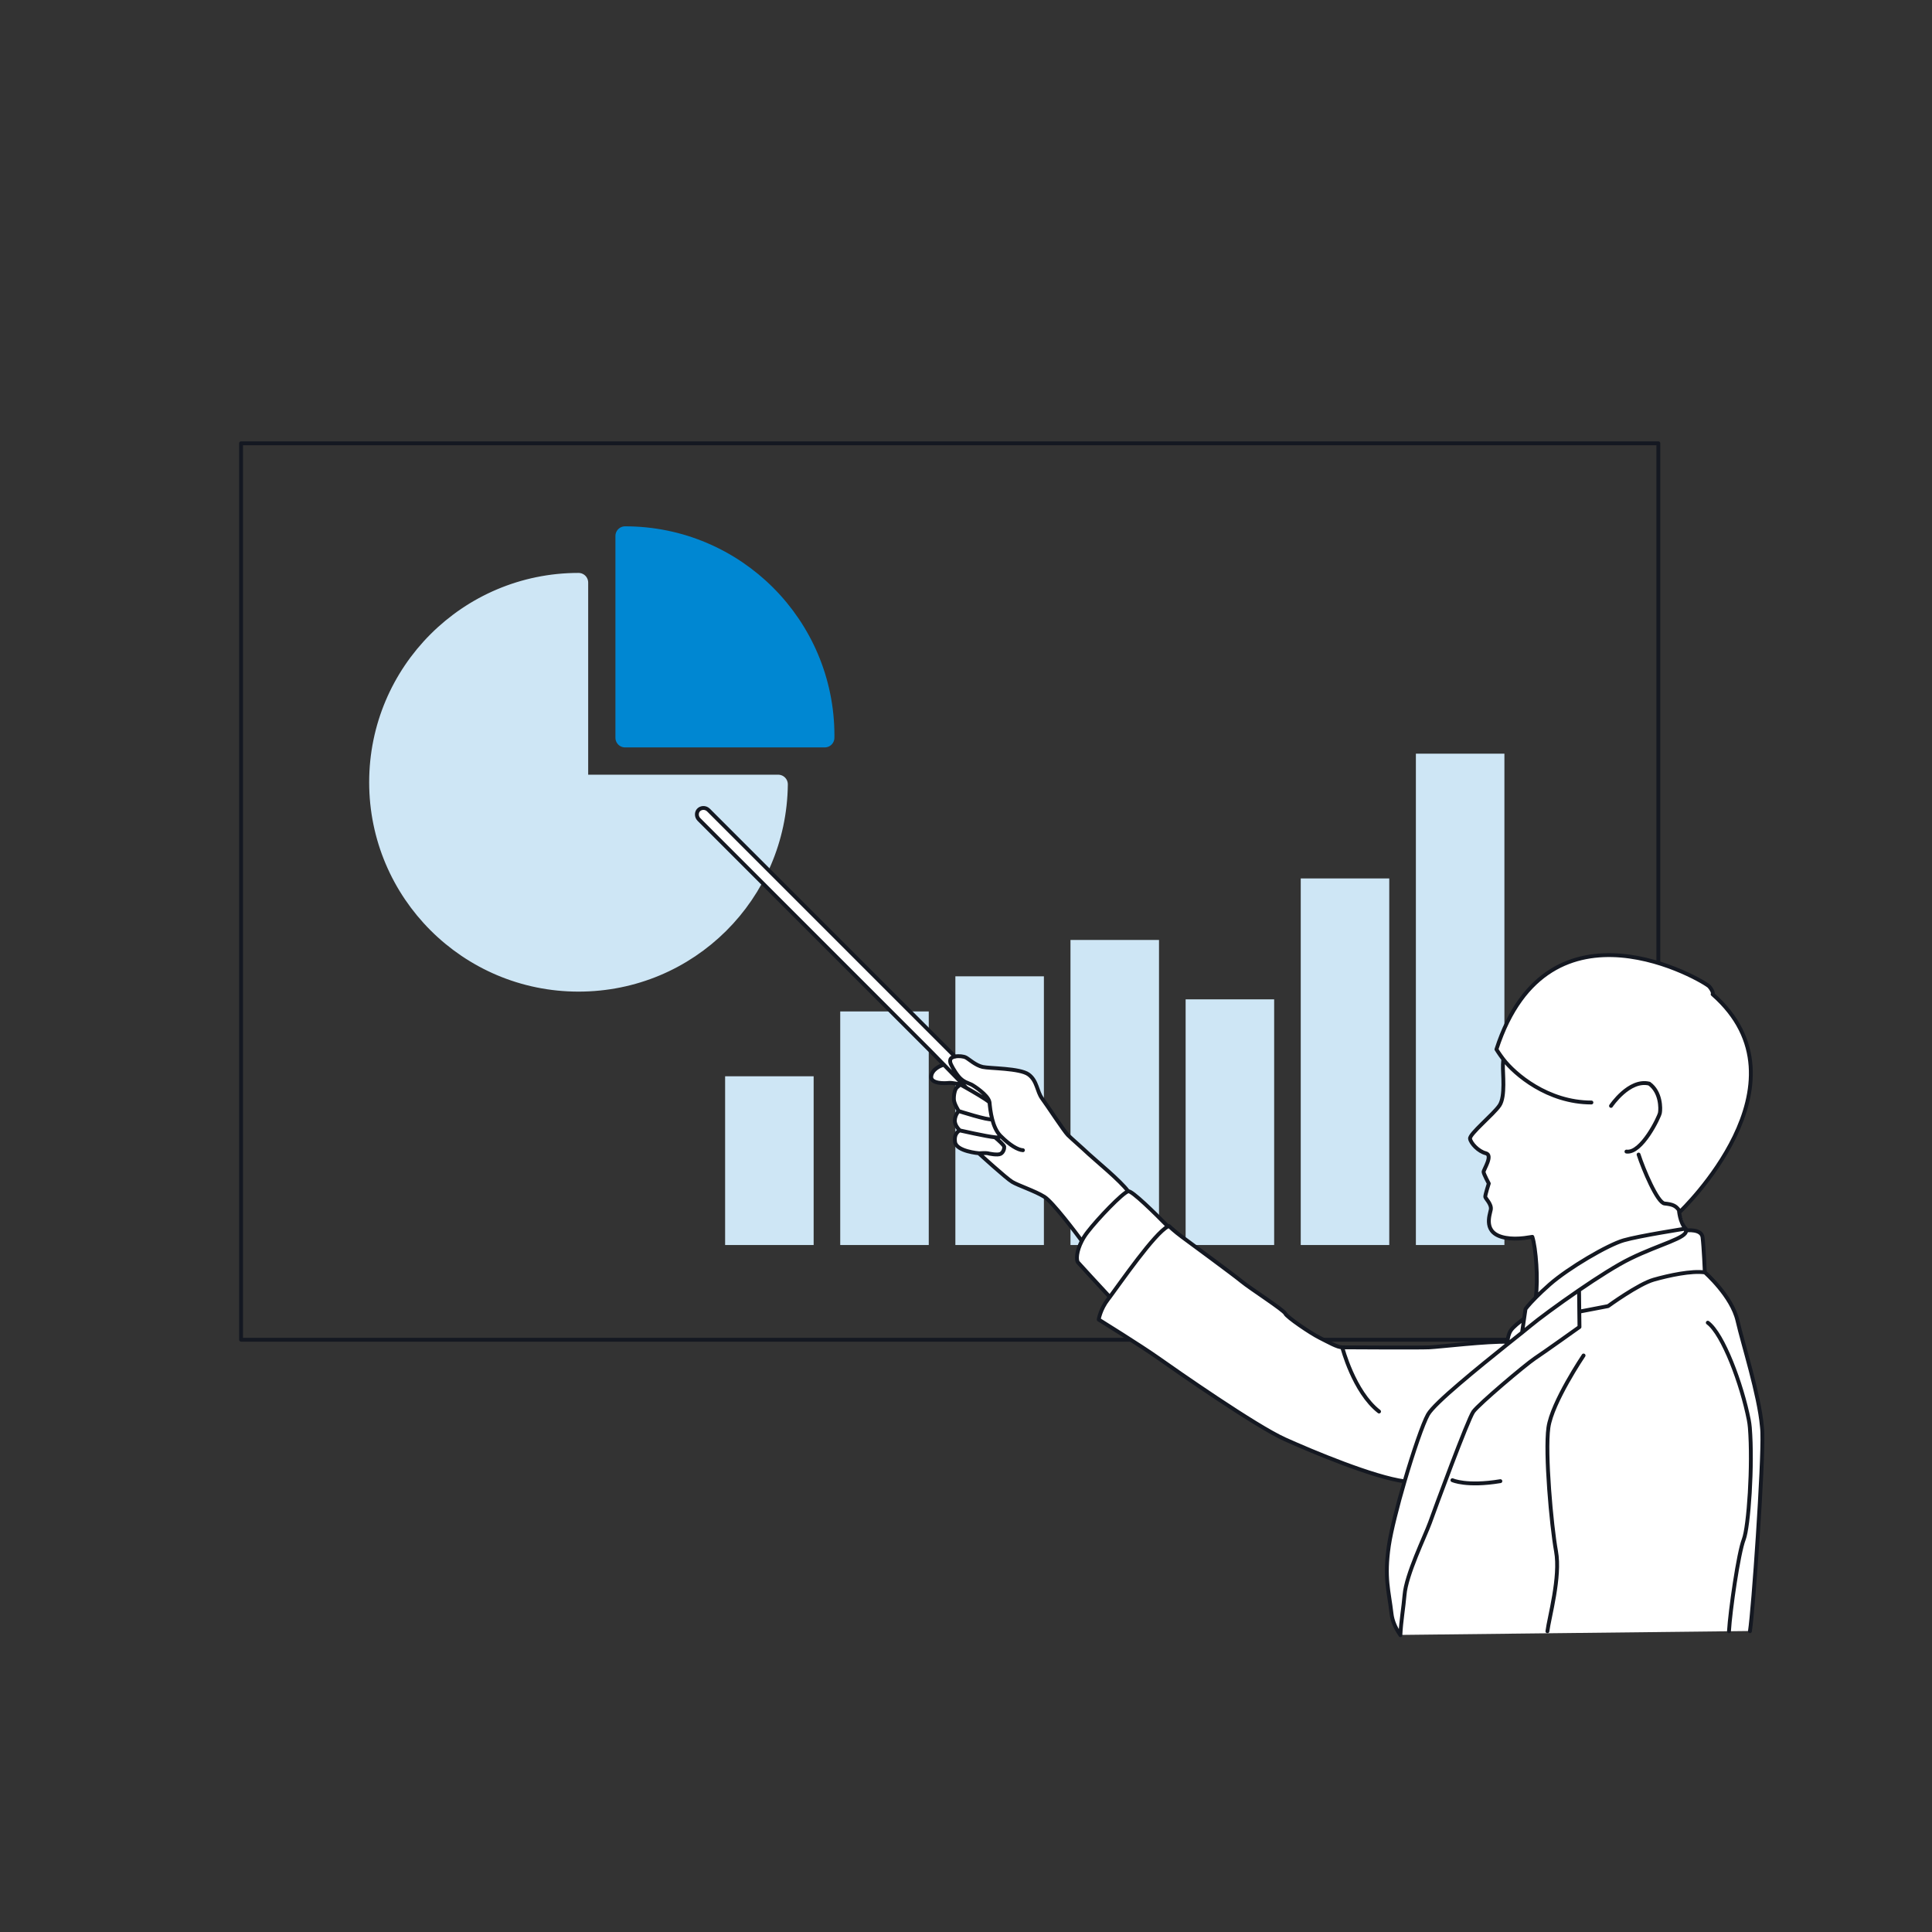
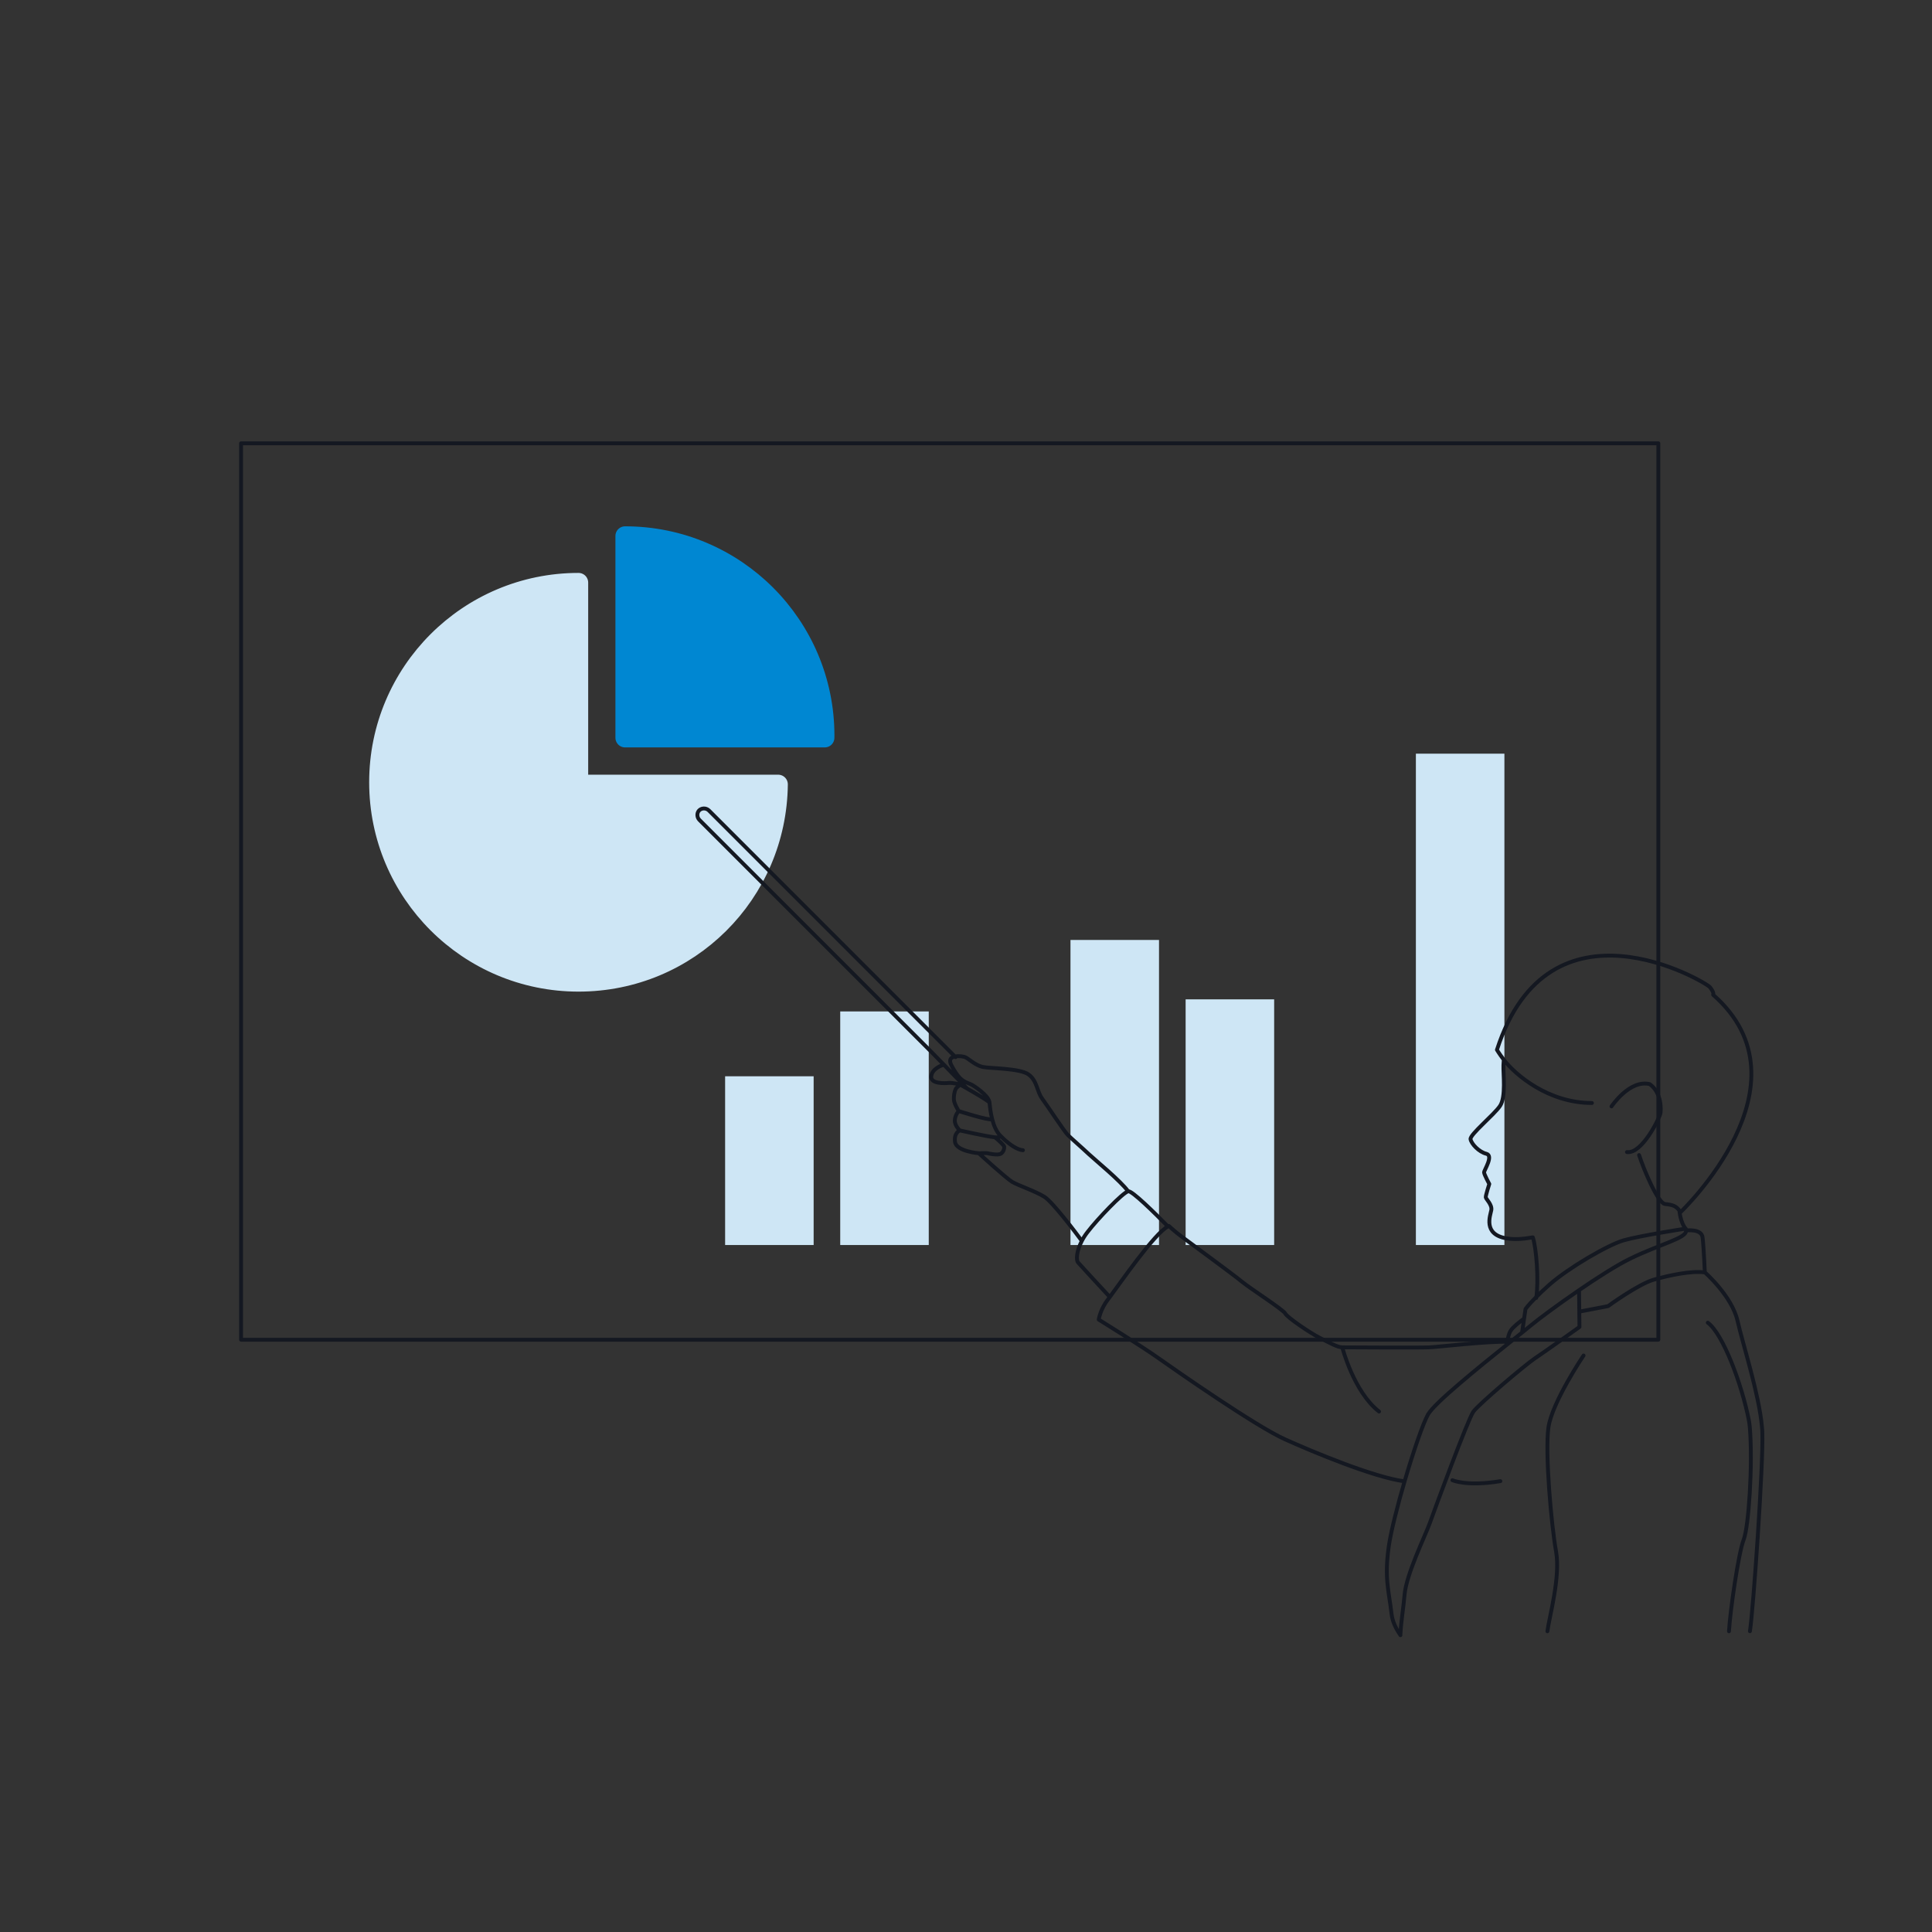
<svg xmlns="http://www.w3.org/2000/svg" id="_レイヤー_2" viewBox="0 0 500 500">
  <rect x="0" y="0" width="500" height="500" fill="#333333" stroke="none" />
  <defs>
    <style>.cls-1,.cls-2{fill:none;}.cls-2{stroke:#141821;}.cls-2,.cls-3,.cls-4{stroke-linecap:round;stroke-linejoin:round;}.cls-3{stroke:#cee6f5;}.cls-3,.cls-4{stroke-width:5px;}.cls-3,.cls-5{fill:#cee6f5;}.cls-4{fill:#0087d2;stroke:#0087d2;}.cls-6{fill:#fff;}</style>
  </defs>
  <g id="_レイヤー_1-2">
    <g>
-       <rect class="cls-1" width="500" height="500" />
      <g>
        <rect class="cls-2" x="62.39" y="114.72" width="366.79" height="232" />
        <g>
          <path class="cls-3" d="M149.72,150.77c-28.54,0-51.68,23.14-51.68,51.68s23.14,51.68,51.68,51.68,51.37-22.85,51.67-51.14h-51.67v-52.22Z" />
          <path class="cls-4" d="M161.77,138.71v52.22h51.67c0-.18,.01-.36,.01-.54,0-28.54-23.14-51.68-51.68-51.68Z" />
        </g>
        <g>
          <rect class="cls-5" x="187.66" y="278.54" width="22.91" height="43.67" />
          <rect class="cls-5" x="217.45" y="261.76" width="22.91" height="60.45" />
-           <rect class="cls-5" x="247.25" y="252.67" width="22.91" height="69.54" />
          <rect class="cls-5" x="277.04" y="243.26" width="22.91" height="78.95" />
          <rect class="cls-5" x="306.84" y="258.63" width="22.91" height="63.58" />
-           <rect class="cls-5" x="336.63" y="227.34" width="22.91" height="94.87" />
          <rect class="cls-5" x="366.43" y="195.05" width="22.91" height="127.16" />
        </g>
        <g>
-           <path class="cls-6" d="M456.09,370.69c-.01-.49-.05-1-.11-1.53-.74-8.32-4.94-21.32-6.31-27.35-1.46-6.42-8.46-12.54-8.46-12.54,0,0-.29-6.72-.59-9.06-.28-2.23-4.01-1.81-4.3-1.78-.04-.31-.07-.5-.07-.5l-1.7-4.79,.27,.4s34.86-33.09,8.44-56.27c0,0,.36-.53-.86-2-.99-1.23-41.57-25.53-55.09,16.25,0,0,.62,1.05,1.76,2.55-.05,.72-.07,1.23-.09,1.42-.09,2.16,.7,8.23-.89,10.56-1.57,2.32-7.84,7.41-7.62,8.6,.21,1.2,2.16,3.3,4.09,3.77,1.94,.5-.61,4.24-.59,4.83,.05,.59,1.35,2.99,1.35,2.99,0,0-.97,3.01-.91,3.46s1.69,1.9,1.43,3.31c-.26,1.4-2.21,6.23,3.86,7.29,1.48,.27,3.16,.25,4.78,.06,.3-.04,.58-.09,.88-.13,.41-.06,.84-.11,1.23-.18,.92,2.81,1.57,11.09,.88,15.67-2.03,2.03-2.68,3.01-2.68,3.01l-.36,2.46c-1.08,.8-2.86,2.18-3.46,3.11-.53,.82-.77,1.95-.85,2.92-4.89-.21-17.69,1.3-20.17,1.42-2.74,.13-21.29,0-22.58,0s-3.53-1.31-5.88-2.49c-2.34-1.16-8.48-5.34-8.87-6.26-.39-.91-9.12-6.51-11.26-8.28-2.14-1.78-13.72-10.27-15.49-11.58-1.78-1.3-3.36-2.79-3.36-2.79-.09,.02-.16,.06-.25,.11-3.37-3.43-9.3-9.29-10.26-9.09-.01,0-.04,.01-.05,.01-1.99-2.72-8.41-7.97-10.15-9.6-1.95-1.83-4.42-3.96-5.44-4.96-1-1-5.32-7.63-6.68-9.46-1.36-1.84-1.24-4.56-3.49-6.21-2.24-1.65-10.05-1.54-11.89-1.95-1.84-.42-3.54-2.02-4.31-2.43-.59-.32-1.85-.47-2.83-.27-4.13-4.13-8.25-8.25-12.38-12.38l-50.12-50.12-1.34-1.34c-.78-.75-2.01-.65-2.62,.1-.51,.65-.48,1.68,.17,2.35l1.25,1.25,50.02,50.02,8.36,8.36,3.82,3.91c-.71,.05-3.16,1.1-3.33,3.01-.17,1.95,3.66,1.78,4.5,1.67,.64-.09,2.11,.2,2.76,.33l-.62,.84c-.54,.48-.83,2.01-.77,3.14,.06,1.12,1.24,2.95,1.24,2.95,0,0-.94,1-1,2.43-.05,1.42,1.31,2.6,1.31,2.6,0,0-1.61,.59-1.25,3.01,.36,2.43,6.15,2.9,6.15,2.9,0,0,7.12,6.51,8.65,7.41,1.52,.92,5.88,2.34,8.32,3.86,.87,.54,2.39,2.21,4,4.13l5.69,7.28c-1.37,2.65-1.49,4.93-.97,5.56,.51,.61,5.75,6.26,8.21,8.92-.16,.22-.29,.4-.42,.55-2.07,2.65-2.45,5.29-2.45,5.29,0,0,10.97,6.8,15.5,10.01,4.55,3.22,25.16,17.6,32.72,20.99,7.24,3.26,22.96,9.82,30.93,10.87-.93,3.16-1.8,6.36-2.51,9.25-.72,2.89-1.27,5.48-1.56,7.4-1.23,8.48,0,11.63,.69,17.65,.21,1.84,1,3.58,2.06,5.15,.07,.12,.16,.25,.24,.37l90.45-1.01c.87-5.55,3.5-43.29,3.21-51.46Z" />
-           <path id="path" class="cls-2" d="M452.88,422.16c.87-5.55,3.5-43.29,3.21-51.46-.01-.49-.05-1-.11-1.53-.74-8.32-4.94-21.32-6.31-27.35-1.46-6.42-8.46-12.54-8.46-12.54,0,0-.29-6.72-.59-9.06-.28-2.23-4.01-1.81-4.3-1.78h-.01c.51,1.9-6.87,3.59-14.4,7.29-3.47,1.69-8.49,4.9-13.25,8.16-5.55,3.8-10.72,7.65-12.56,9.2-.45,.38-1.21,.99-2.19,1.78-1.05,.83-2.35,1.87-3.8,3.03-3.71,2.98-8.43,6.78-12.43,10.21-4.01,3.42-7.28,6.48-8.12,7.97-1.27,2.24-3.81,9.64-6.05,17.28-.93,3.16-1.8,6.36-2.51,9.25-.72,2.89-1.27,5.48-1.56,7.4-1.23,8.48,0,11.63,.69,17.65,.21,1.84,1,3.58,2.06,5.15,.07,.12,.16,.25,.25,.37m73.89-104.72c-.04-.31-.07-.5-.07-.5,0,0-11.94,1.85-16.04,3.03s-14.28,7.13-19.17,11.43c-1.5,1.32-2.67,2.44-3.57,3.35-2.03,2.03-2.68,3.01-2.68,3.01l-.36,2.46-.53,3.65m.53-3.65c-1.08,.8-2.86,2.18-3.46,3.11-.53,.82-.77,1.95-.85,2.92-.02,.22-.02,.44-.02,.65m.02-.65c-4.89-.21-17.69,1.3-20.17,1.42-2.74,.13-21.29,0-22.58,0s-3.53-1.31-5.88-2.49c-2.34-1.16-8.48-5.34-8.87-6.26-.39-.91-9.12-6.51-11.26-8.28s-13.72-10.27-15.49-11.58c-1.78-1.3-3.36-2.79-3.36-2.79-.09,.02-.16,.06-.25,.11-3.46,1.75-12.34,14.63-15.05,18.26-.16,.22-.29,.4-.42,.55-2.07,2.65-2.45,5.29-2.45,5.29,0,0,10.97,6.8,15.5,10.01,4.55,3.22,25.16,17.6,32.72,20.99,7.24,3.26,22.96,9.82,30.93,10.87m77.69-54.08c-3.44-.48-9.22,.76-13.21,1.89-3.98,1.14-11.81,6.84-11.81,6.84l-7.4,1.42m-.11-5.53l.06,5.53,.05,3.98s-8.96,6.41-11.53,8.11c-2.56,1.72-14.51,11.83-15.94,13.81-1.42,2-9.96,25.19-11.24,28.76-1.29,3.55-6.13,13.38-6.56,18.64-.26,3.16-.92,6.94-1.07,10.28-.01,.06-.01,.11-.01,.16m38.05-1.01c.44-3.55,3.45-14.06,2.23-20.72-1.21-6.68-2.88-25.48-1.97-32,.92-6.52,9.1-18.65,9.1-18.65m37.63,71.37c.31-5.31,2.45-20.27,3.82-23.76,1.27-3.25,2.37-19.3,1.58-28.96-.06-.69-.15-1.35-.27-1.97-1.81-9.25-6.68-22.29-10.61-25.17m-94.6,6.37s2.95,11.51,9.52,16.62m18.99,17.77s3.65,1.7,12.41,.25m-86.04-65.93c-3.37-3.43-9.3-9.29-10.26-9.09-.01,0-.04,.01-.05,.01-1.46,.43-7.84,7.08-10.51,10.56-.6,.77-1.09,1.54-1.47,2.29-1.37,2.65-1.5,4.93-.97,5.56,.51,.61,5.75,6.26,8.21,8.92m-42.88-60.06c-.71,.05-3.16,1.1-3.33,3.01-.17,1.95,3.66,1.78,4.5,1.67,.83-.12,3.08,.4,3.08,.4,0,0-.42,.29-.94,.77-.54,.48-.83,2.01-.77,3.14,.06,1.12,1.24,2.95,1.24,2.95,0,0-.94,1-1,2.43-.05,1.42,1.31,2.6,1.31,2.6,0,0-1.61,.59-1.25,3.01s6.15,2.9,6.15,2.9c0,0,7.12,6.51,8.65,7.41,1.52,.92,5.88,2.34,8.32,3.86,2.12,1.32,8.19,9.36,9.69,11.41m11.98-12.85c-1.99-2.72-8.41-7.97-10.15-9.59-1.95-1.83-4.42-3.96-5.44-4.96-1-1-5.32-7.63-6.68-9.46-1.36-1.84-1.24-4.56-3.49-6.21-2.24-1.65-10.05-1.54-11.89-1.95-1.84-.42-3.54-2.02-4.31-2.43-.59-.32-1.85-.47-2.83-.27-.29,.05-.56,.15-.77,.27-.96,.53-.25,1.83-.25,1.83,0,0,.7,1.53,1.91,3.04,1.23,1.51,2.62,1.74,3.31,2.1,.67,.33,4.23,2.65,4.67,4.42,.02,.07,.04,.15,.05,.22,.09,.94,.25,2.65,.7,4.37,.4,1.58,1.07,3.19,2.14,4.29,.06,.06,.11,.11,.17,.16,2.21,2.22,4.34,3.49,5.64,3.55m-7.95-8c-1.05,.33-8.69-2.14-8.69-2.14m.31,5.02s1.69,.38,3.69,.8c1.99,.42,4.25,.86,5.42,.98,.34,.04,.6,.05,.71,.01,.31-.09,.61-.15,.88-.22m-5.8,4.35s2-.12,2.28-.02c.29,.1,2.63,.58,3.39,.15s.96-1.43,.91-1.86c-.04-.31-1.38-1.61-2.38-2.4m-1.42-9.03s-.07-.09-.13-.13c-.81-.72-3.9-2.52-5.81-3.61-.92-.51-1.57-.88-1.57-.88m-1.41-7.24c-4.13-4.13-8.25-8.25-12.38-12.38-4.45-4.45-45.67-45.67-50.12-50.12l-1.34-1.34c-.78-.75-2.01-.65-2.62,.1-.51,.65-.48,1.68,.17,2.35l1.25,1.25,50.02,50.02,8.36,8.36,3.82,3.91,5.81,5.97m138.91-7.46c-.05,.72-.07,1.23-.09,1.42-.09,2.16,.7,8.23-.89,10.56-1.57,2.32-7.84,7.41-7.62,8.6,.21,1.2,2.16,3.3,4.09,3.77,1.94,.5-.61,4.24-.59,4.83,.05,.59,1.35,2.99,1.35,2.99,0,0-.97,3.01-.91,3.46s1.69,1.9,1.43,3.31c-.26,1.4-2.21,6.23,3.86,7.29,1.48,.27,3.16,.25,4.78,.06,.72-.09,1.43-.2,2.11-.31,.92,2.81,1.57,11.09,.88,15.67m23.48-37.74c3.9,.55,8.47-8.91,8.66-10.02,.2-1.08,.28-5.37-2.76-7.56-.01,0,0-.01-.01-.01m-2.75,18.36c1.23,3.81,4.87,12.47,6.71,12.67,2.08,.22,2.87,.54,3.74,1.72,.09,.12,.18,.26,.27,.4,0,0,34.86-33.09,8.44-56.27,0,0,.36-.53-.86-2-.99-1.23-41.57-25.53-55.09,16.25,0,0,.62,1.05,1.76,2.55,2.95,3.86,11.51,11.21,22.82,11.21m5.07,.88s4.69-7.03,9.9-5.76m7.68,32.73s.2,3.09,1.7,4.79" />
+           <path id="path" class="cls-2" d="M452.88,422.16c.87-5.55,3.5-43.29,3.21-51.46-.01-.49-.05-1-.11-1.53-.74-8.32-4.94-21.32-6.31-27.35-1.46-6.42-8.46-12.54-8.46-12.54,0,0-.29-6.72-.59-9.06-.28-2.23-4.01-1.81-4.3-1.78h-.01c.51,1.9-6.87,3.59-14.4,7.29-3.47,1.69-8.49,4.9-13.25,8.16-5.55,3.8-10.72,7.65-12.56,9.2-.45,.38-1.21,.99-2.19,1.78-1.05,.83-2.35,1.87-3.8,3.03-3.71,2.98-8.43,6.78-12.43,10.21-4.01,3.42-7.28,6.48-8.12,7.97-1.27,2.24-3.81,9.64-6.05,17.28-.93,3.16-1.8,6.36-2.51,9.25-.72,2.89-1.27,5.48-1.56,7.4-1.23,8.48,0,11.63,.69,17.65,.21,1.84,1,3.58,2.06,5.15,.07,.12,.16,.25,.25,.37m73.89-104.72c-.04-.31-.07-.5-.07-.5,0,0-11.94,1.85-16.04,3.03s-14.28,7.13-19.17,11.43c-1.5,1.32-2.67,2.44-3.57,3.35-2.03,2.03-2.68,3.01-2.68,3.01l-.36,2.46-.53,3.65m.53-3.65c-1.08,.8-2.86,2.18-3.46,3.11-.53,.82-.77,1.95-.85,2.92-.02,.22-.02,.44-.02,.65m.02-.65c-4.89-.21-17.69,1.3-20.17,1.42-2.74,.13-21.29,0-22.58,0s-3.53-1.31-5.88-2.49c-2.34-1.16-8.48-5.34-8.87-6.26-.39-.91-9.12-6.51-11.26-8.28s-13.72-10.27-15.49-11.58c-1.78-1.3-3.36-2.79-3.36-2.79-.09,.02-.16,.06-.25,.11-3.46,1.75-12.34,14.63-15.05,18.26-.16,.22-.29,.4-.42,.55-2.07,2.65-2.45,5.29-2.45,5.29,0,0,10.97,6.8,15.5,10.01,4.55,3.22,25.16,17.6,32.72,20.99,7.24,3.26,22.96,9.82,30.93,10.87m77.69-54.08c-3.44-.48-9.22,.76-13.21,1.89-3.98,1.14-11.81,6.84-11.81,6.84l-7.4,1.42m-.11-5.53l.06,5.53,.05,3.98s-8.96,6.41-11.53,8.11c-2.56,1.72-14.51,11.83-15.94,13.81-1.42,2-9.96,25.19-11.24,28.76-1.29,3.55-6.13,13.38-6.56,18.64-.26,3.16-.92,6.94-1.07,10.28-.01,.06-.01,.11-.01,.16m38.05-1.01c.44-3.55,3.45-14.06,2.23-20.72-1.21-6.68-2.88-25.48-1.97-32,.92-6.52,9.1-18.65,9.1-18.65m37.63,71.37c.31-5.31,2.45-20.27,3.82-23.76,1.27-3.25,2.37-19.3,1.58-28.96-.06-.69-.15-1.35-.27-1.97-1.81-9.25-6.68-22.29-10.61-25.17m-94.6,6.37s2.95,11.51,9.52,16.62m18.99,17.77s3.65,1.7,12.41,.25m-86.04-65.93c-3.37-3.43-9.3-9.29-10.26-9.09-.01,0-.04,.01-.05,.01-1.46,.43-7.84,7.08-10.51,10.56-.6,.77-1.09,1.54-1.47,2.29-1.37,2.65-1.5,4.93-.97,5.56,.51,.61,5.75,6.26,8.21,8.92m-42.88-60.06c-.71,.05-3.16,1.1-3.33,3.01-.17,1.95,3.66,1.78,4.5,1.67,.83-.12,3.08,.4,3.08,.4,0,0-.42,.29-.94,.77-.54,.48-.83,2.01-.77,3.14,.06,1.12,1.24,2.95,1.24,2.95,0,0-.94,1-1,2.43-.05,1.42,1.31,2.6,1.31,2.6,0,0-1.61,.59-1.25,3.01s6.15,2.9,6.15,2.9c0,0,7.12,6.51,8.65,7.41,1.52,.92,5.88,2.34,8.32,3.86,2.12,1.32,8.19,9.36,9.69,11.41m11.98-12.85c-1.99-2.72-8.41-7.97-10.15-9.59-1.95-1.83-4.42-3.96-5.44-4.96-1-1-5.32-7.63-6.68-9.46-1.36-1.84-1.24-4.56-3.49-6.21-2.24-1.65-10.05-1.54-11.89-1.95-1.84-.42-3.54-2.02-4.31-2.43-.59-.32-1.85-.47-2.83-.27-.29,.05-.56,.15-.77,.27-.96,.53-.25,1.83-.25,1.83,0,0,.7,1.53,1.91,3.04,1.23,1.51,2.62,1.74,3.31,2.1,.67,.33,4.23,2.65,4.67,4.42,.02,.07,.04,.15,.05,.22,.09,.94,.25,2.65,.7,4.37,.4,1.58,1.07,3.19,2.14,4.29,.06,.06,.11,.11,.17,.16,2.21,2.22,4.34,3.49,5.64,3.55m-7.95-8c-1.05,.33-8.69-2.14-8.69-2.14m.31,5.02s1.69,.38,3.69,.8c1.99,.42,4.25,.86,5.42,.98,.34,.04,.6,.05,.71,.01,.31-.09,.61-.15,.88-.22m-5.8,4.35s2-.12,2.28-.02c.29,.1,2.63,.58,3.39,.15s.96-1.43,.91-1.86c-.04-.31-1.38-1.61-2.38-2.4m-1.42-9.03c-.81-.72-3.9-2.52-5.81-3.61-.92-.51-1.57-.88-1.57-.88m-1.41-7.24c-4.13-4.13-8.25-8.25-12.38-12.38-4.45-4.45-45.67-45.67-50.12-50.12l-1.34-1.34c-.78-.75-2.01-.65-2.62,.1-.51,.65-.48,1.68,.17,2.35l1.25,1.25,50.02,50.02,8.36,8.36,3.82,3.91,5.81,5.97m138.91-7.46c-.05,.72-.07,1.23-.09,1.42-.09,2.16,.7,8.23-.89,10.56-1.57,2.32-7.84,7.41-7.62,8.6,.21,1.2,2.16,3.3,4.09,3.77,1.94,.5-.61,4.24-.59,4.83,.05,.59,1.35,2.99,1.35,2.99,0,0-.97,3.01-.91,3.46s1.69,1.9,1.43,3.31c-.26,1.4-2.21,6.23,3.86,7.29,1.48,.27,3.16,.25,4.78,.06,.72-.09,1.43-.2,2.11-.31,.92,2.81,1.57,11.09,.88,15.67m23.48-37.74c3.9,.55,8.47-8.91,8.66-10.02,.2-1.08,.28-5.37-2.76-7.56-.01,0,0-.01-.01-.01m-2.75,18.36c1.23,3.81,4.87,12.47,6.71,12.67,2.08,.22,2.87,.54,3.74,1.72,.09,.12,.18,.26,.27,.4,0,0,34.86-33.09,8.44-56.27,0,0,.36-.53-.86-2-.99-1.23-41.57-25.53-55.09,16.25,0,0,.62,1.05,1.76,2.55,2.95,3.86,11.51,11.21,22.82,11.21m5.07,.88s4.69-7.03,9.9-5.76m7.68,32.73s.2,3.09,1.7,4.79" />
        </g>
      </g>
    </g>
  </g>
</svg>